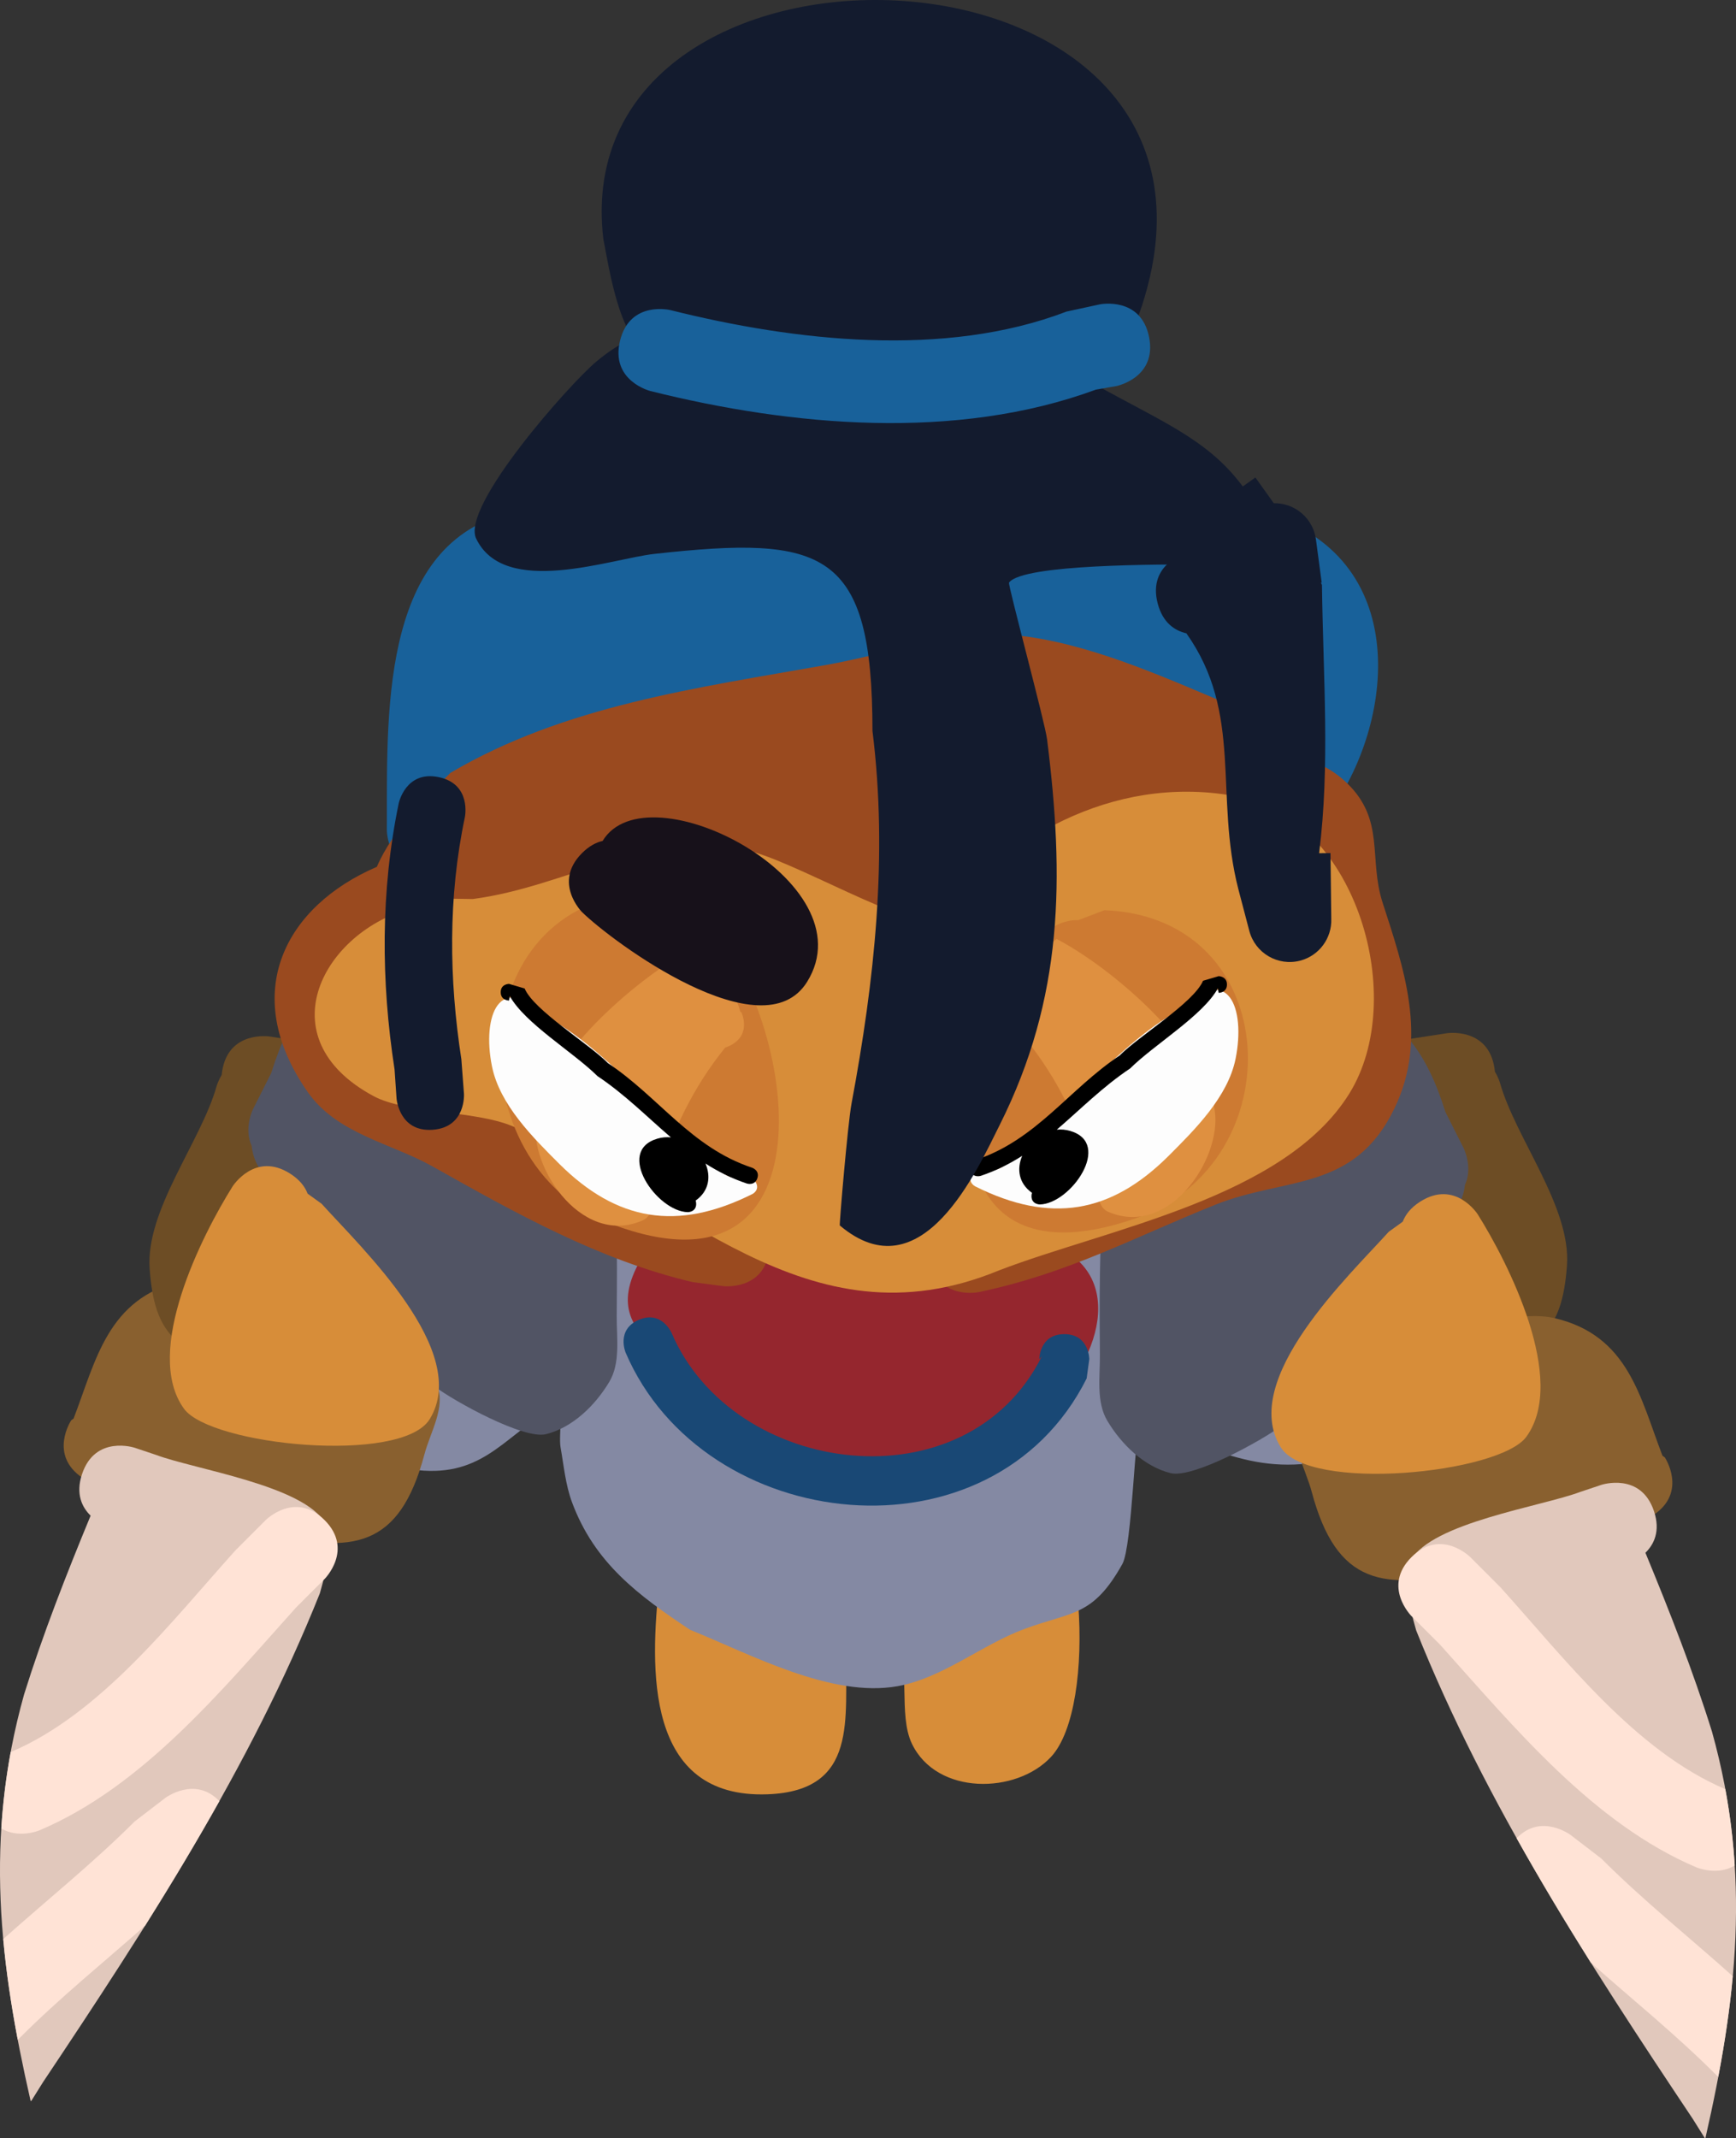
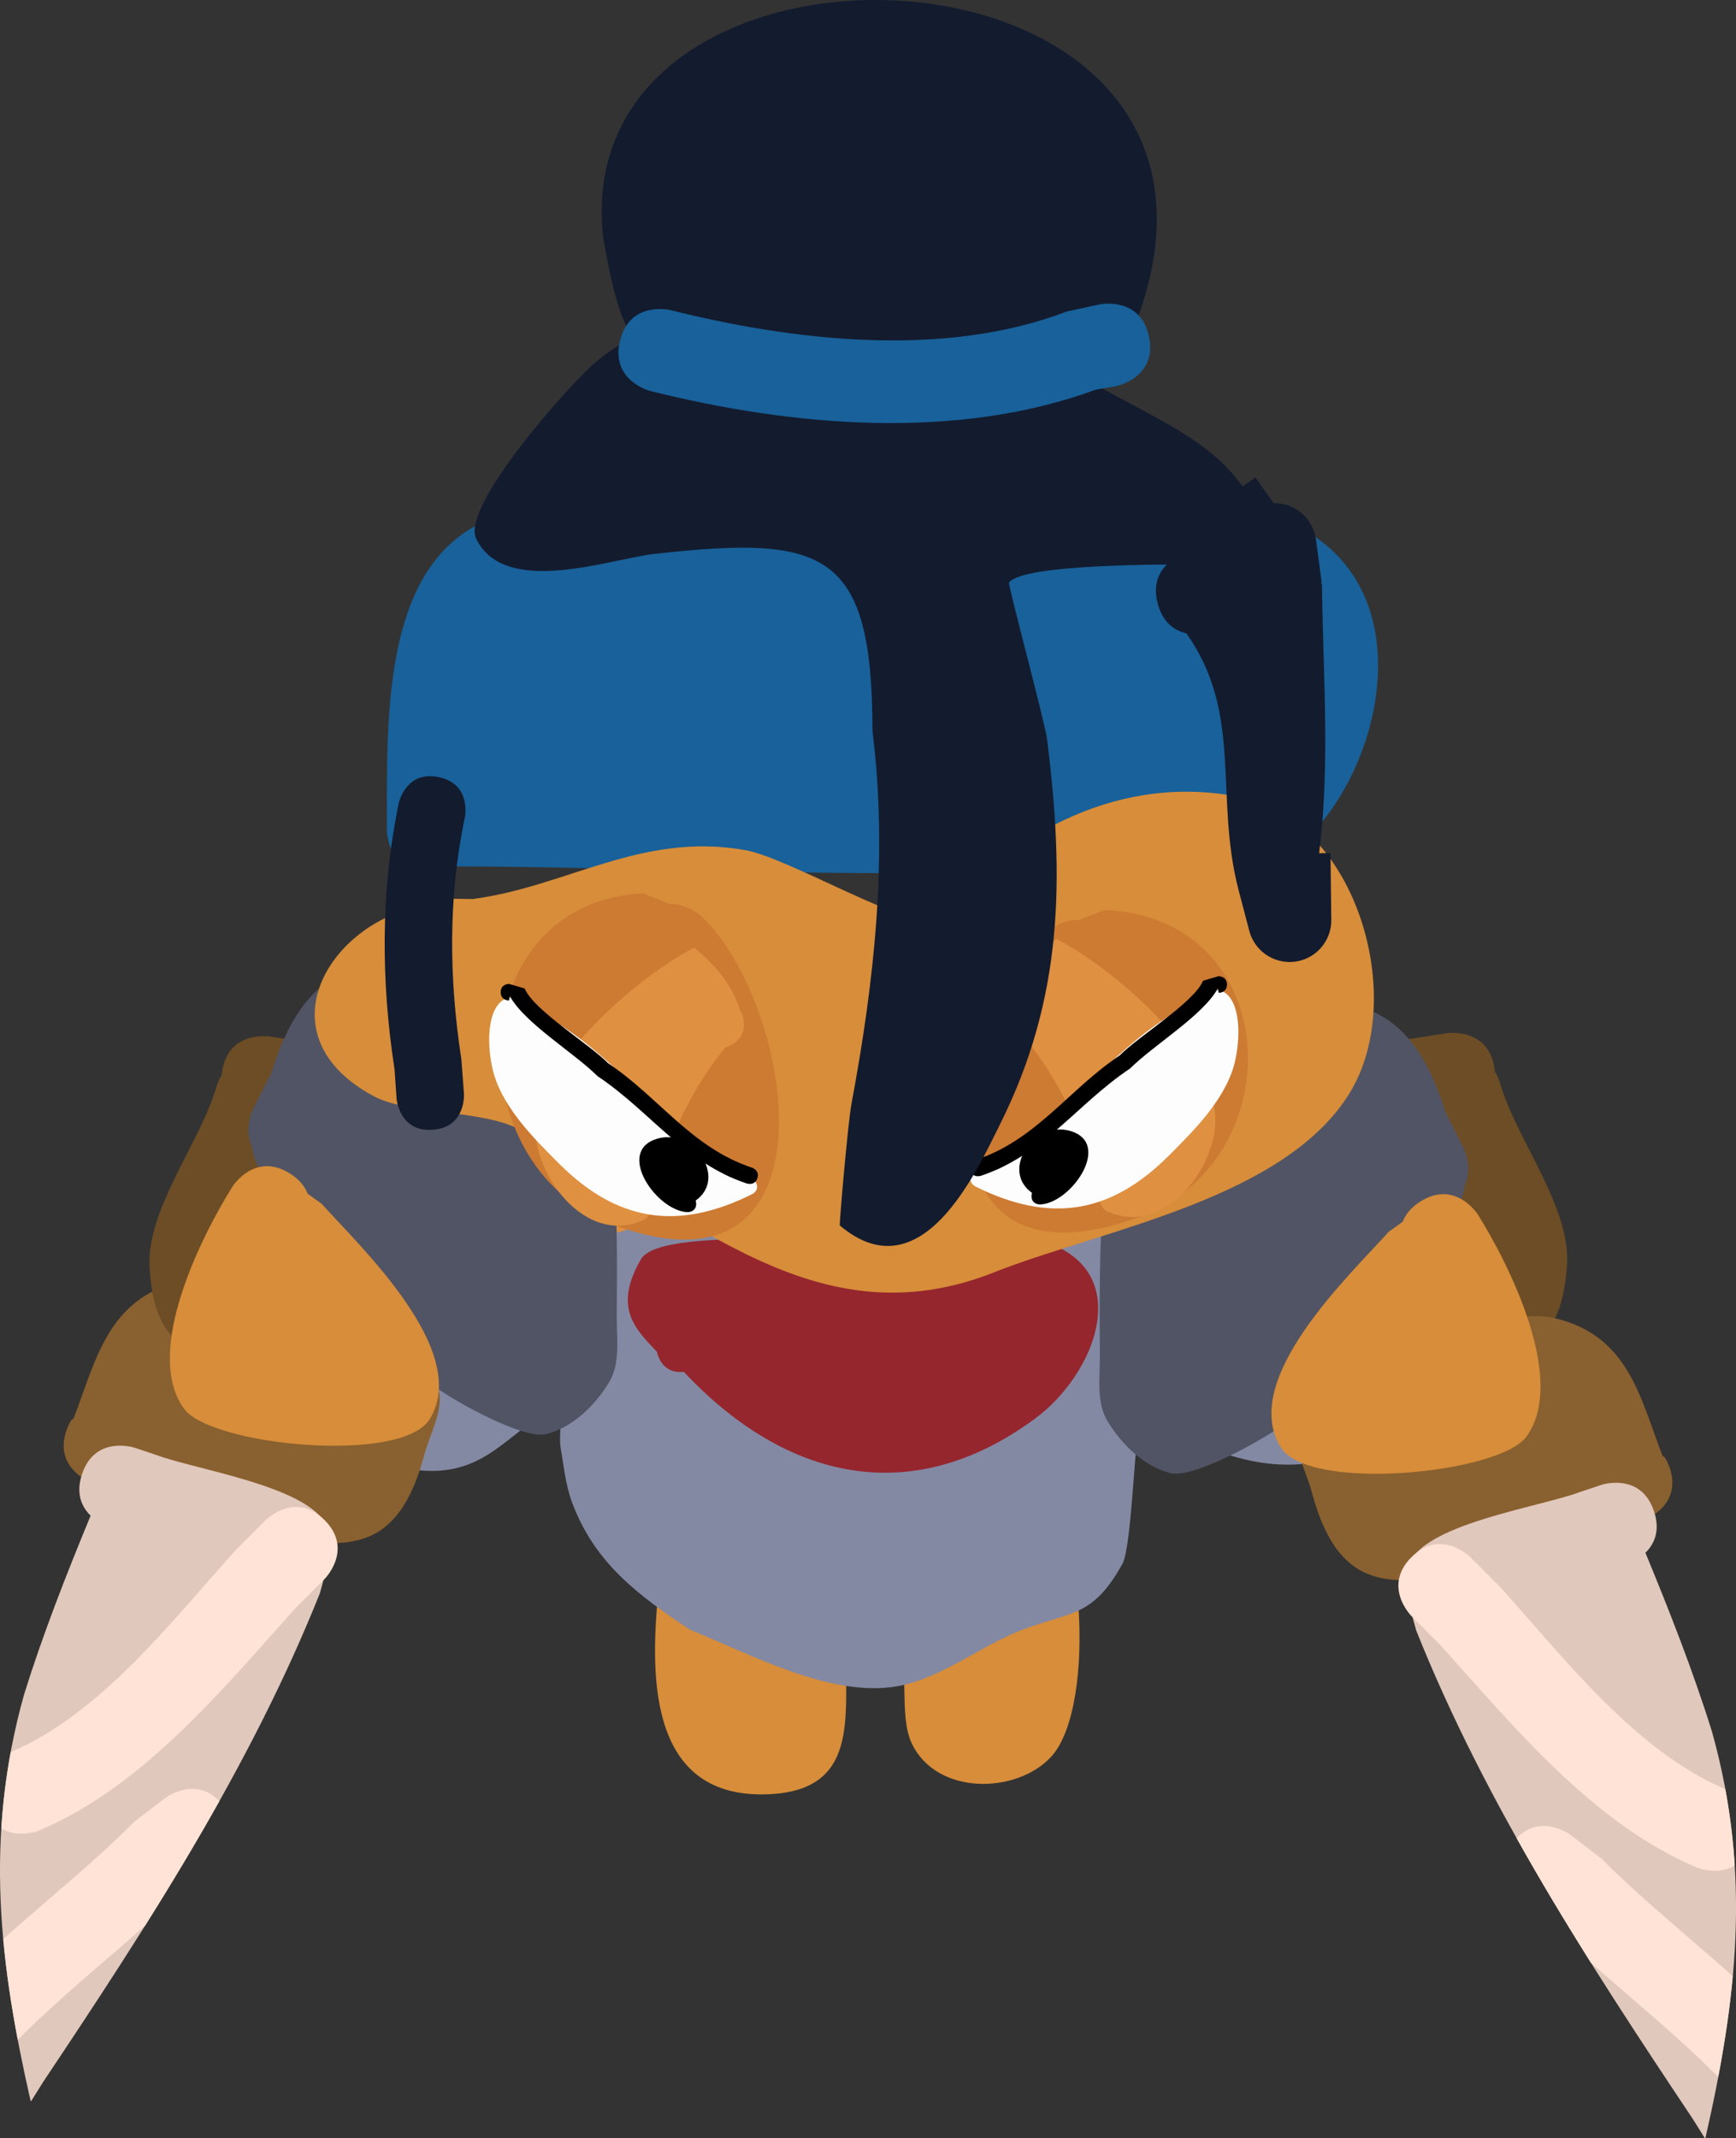
<svg xmlns="http://www.w3.org/2000/svg" version="1.1" width="52.086" height="64.132" viewBox="0,0,52.086,64.132">
  <rect x="0" y="0" width="52.086" height="64.132" fill="#333333" stroke="none" />
  <g transform="translate(-213.957,-147.934)">
    <g data-paper-data="{&quot;isPaintingLayer&quot;:true}" fill-rule="nonzero" stroke="none" stroke-width="0.5" stroke-linecap="butt" stroke-linejoin="miter" stroke-miterlimit="10" stroke-dasharray="" stroke-dashoffset="0" style="mix-blend-mode: normal">
      <path d="M233.76,195.281c0.323,-2.897 1.688,-3.679 4.565,-3.967c1.827,-0.299 4.778,-0.968 6.389,0.254c1.808,1.371 2.181,7.538 0.783,9.057c-1.038,1.127 -3.436,1.17 -4.182,-0.394c-0.414,-0.868 -0.025,-2.329 -0.48,-3.384c-0.663,-0.891 -1.452,-0.461 -1.484,0.629c-0.058,1.98 0.388,4.176 -2.366,4.277c-3.681,0.135 -3.53,-3.762 -3.243,-6.379c0,0 0.004,-0.037 0.019,-0.093z" fill="#d78d39" />
      <path d="M222.224,181.521l0.101,-0.693c0.583,-2.533 1.204,-3.232 3.828,-3.362c6.701,0.517 13.33,0.944 20.033,1.082c3.292,0.068 7.841,-0.629 10.597,1.673c1.723,1.44 1.741,3.863 2.009,5.897c-0.62,3.012 -2.451,5.484 -5.783,5.732c-1.14,0.085 -1.99,-0.189 -3.042,-0.555c-0.613,-0.213 -1.387,-1.257 -1.797,-0.753c-0.163,0.2 -0.242,3.773 -0.539,4.305c-0.883,1.579 -1.498,1.418 -2.927,1.943c-1.276,0.469 -2.468,1.479 -3.814,1.72c-1.999,0.358 -4.411,-0.958 -6.23,-1.691c-1.548,-1.031 -2.864,-2 -3.541,-3.826c-0.195,-0.525 -0.245,-1.093 -0.343,-1.644c-0.069,-0.389 0.137,-1.347 -0.214,-1.166c-1.366,0.702 -2.004,1.978 -3.884,1.863c-5.242,-0.322 -5.927,-6.567 -4.453,-10.523z" fill="#8489a3" />
      <path d="M234.472,189.08c-0.034,0.005 -0.07,0.007 -0.108,0.007c-0.454,0 -0.633,-0.343 -0.704,-0.614c-0.647,-0.684 -1.31,-1.318 -0.474,-2.766c0.349,-0.604 2.474,-0.576 3.081,-0.625c2.93,-0.24 6.296,-0.289 9.2,0.158c2.509,0.96 1.333,3.928 -0.457,5.246c-3.71,2.733 -7.487,1.844 -10.539,-1.406z" fill="#95262e" />
      <path d="M217.201,192.505c-0.224,0.011 -0.479,-0.05 -0.76,-0.237c-1.04,-0.693 -0.347,-1.733 -0.347,-1.733l0.07,-0.05c0.674,-1.752 1.019,-3.605 3.235,-4.127c1.816,-0.427 7.005,1.445 7.675,3.131c0.259,0.653 -0.203,1.393 -0.384,2.072c-0.75,2.813 -2.155,2.99 -4.759,2.351c-1.507,-0.37 -2.961,-0.86 -4.452,-1.286c0,0 -0.122,-0.035 -0.277,-0.121z" data-paper-data="{&quot;index&quot;:null}" fill="#89602f" />
      <path d="M216.675,193.395c-0.252,-0.246 -0.457,-0.644 -0.257,-1.245c0.395,-1.186 1.581,-0.791 1.581,-0.791l0.633,0.212c1.158,0.436 4.458,0.92 5.086,2.058c0.242,0.439 0.065,1.299 -0.164,2.095c-2.095,5.242 -5.177,9.978 -8.306,14.663l-0.354,0.566c-0.006,-0.001 -0.013,-0.002 -0.019,-0.003c-0.933,-4.101 -1.4,-7.89 -0.197,-12.187c0.569,-1.824 1.273,-3.613 1.998,-5.368z" data-paper-data="{&quot;index&quot;:null}" fill="#e1c8bc" />
      <path d="M223.695,193.528c0.884,0.884 0,1.768 0,1.768l-0.861,0.861c-2.227,2.476 -4.587,5.362 -7.696,6.679c0,0 -0.622,0.259 -1.142,-0.059c0.047,-0.753 0.139,-1.515 0.282,-2.29c2.701,-1.148 4.812,-3.906 6.743,-6.05l0.907,-0.908c0,0 0.884,-0.884 1.768,0z" data-paper-data="{&quot;index&quot;:null}" fill="#ffe3d6" />
      <path d="M220.539,201.958c-0.708,1.263 -1.455,2.505 -2.226,3.733c-1.258,1.114 -2.564,2.167 -3.754,3.359c0,0 -0.025,0.025 -0.07,0.062c-0.192,-1.013 -0.344,-2.014 -0.435,-3.016c1.314,-1.176 2.692,-2.277 3.944,-3.529l0.92,-0.706c0,0 0.89,-0.668 1.621,0.097z" data-paper-data="{&quot;index&quot;:null}" fill="#ffe3d6" />
      <path d="M258.81,180.08c0.107,0.178 0.149,0.326 0.149,0.326c0.473,1.68 2.141,3.727 2.012,5.492c-0.153,2.084 -0.859,2.254 -2.375,3.193c-3.631,2.248 -5.845,0.185 -7.211,-3.271c-0.848,-2.147 -1.924,-3.718 0.271,-5.519c0.958,-0.786 3.24,-0.994 4.437,-1.18l1.277,-0.196c0,0 1.235,-0.19 1.426,1.045c0.006,0.038 0.01,0.075 0.014,0.11z" data-paper-data="{&quot;index&quot;:null}" fill="#6d4d25" />
      <path d="M262.799,193.618c-0.155,0.086 -0.277,0.121 -0.277,0.121c-1.491,0.426 -2.945,0.916 -4.452,1.286c-2.604,0.639 -4.009,0.462 -4.759,-2.351c-0.181,-0.679 -0.643,-1.419 -0.384,-2.072c0.669,-1.686 5.859,-3.559 7.675,-3.131c2.216,0.522 2.561,2.375 3.235,4.127l0.07,0.05c0,0 0.693,1.04 -0.347,1.733c-0.281,0.187 -0.537,0.248 -0.76,0.237z" data-paper-data="{&quot;index&quot;:null}" fill="#89602f" />
      <path d="M263.325,194.508c0.724,1.755 1.429,3.544 1.998,5.368c1.202,4.296 0.736,8.086 -0.197,12.187c-0.006,0.001 -0.013,0.002 -0.019,0.003l-0.354,-0.566c-3.129,-4.685 -6.211,-9.421 -8.306,-14.663c-0.229,-0.796 -0.407,-1.655 -0.164,-2.095c0.628,-1.138 3.928,-1.622 5.086,-2.058l0.633,-0.212c0,0 1.186,-0.395 1.581,0.791c0.2,0.601 -0.005,0.998 -0.257,1.245z" data-paper-data="{&quot;index&quot;:null}" fill="#e1c8bc" />
      <path d="M256.305,194.641c0.884,-0.884 1.768,0 1.768,0l0.907,0.908c1.931,2.144 4.042,4.902 6.743,6.05c0.143,0.775 0.235,1.537 0.282,2.29c-0.521,0.318 -1.142,0.059 -1.142,0.059c-3.109,-1.317 -5.469,-4.203 -7.696,-6.679l-0.861,-0.861c0,0 -0.884,-0.884 0,-1.768z" data-paper-data="{&quot;index&quot;:null}" fill="#ffe3d6" />
      <path d="M261.082,202.974l0.92,0.706c1.252,1.253 2.63,2.353 3.944,3.529c-0.091,1.002 -0.243,2.003 -0.435,3.016c-0.045,-0.037 -0.07,-0.062 -0.07,-0.062c-1.189,-1.191 -2.496,-2.245 -3.754,-3.359c-0.771,-1.228 -1.519,-2.47 -2.226,-3.733c0.731,-0.765 1.621,-0.097 1.621,-0.097z" data-paper-data="{&quot;index&quot;:null}" fill="#ffe3d6" />
      <path d="M220.608,180.178c0.003,-0.036 0.008,-0.073 0.014,-0.11c0.19,-1.235 1.426,-1.045 1.426,-1.045l1.277,0.196c1.197,0.186 3.479,0.394 4.437,1.18c2.195,1.801 1.119,3.372 0.271,5.519c-1.365,3.456 -3.58,5.519 -7.211,3.271c-1.517,-0.939 -2.223,-1.109 -2.375,-3.193c-0.129,-1.766 1.54,-3.812 2.012,-5.492c0,0 0.042,-0.148 0.149,-0.326z" fill="#6d4d25" />
      <path d="M232.958,182.909c0,0.419 0.222,1.752 -0.293,1.949c-0.745,0.285 -1.946,-1.333 -2.038,-1.909c-0.151,-0.951 0.515,-2.23 1.017,-2.991c0.759,-1.139 2.601,-5.998 4.69,-4.042l0.143,0.279c0,0 0.112,0.224 -0.112,0.335c-0.063,0.031 -0.116,0.036 -0.161,0.027c-1.769,1.175 -3.267,4.246 -3.246,6.351z" data-paper-data="{&quot;index&quot;:null}" fill="#dc8f40" />
      <path d="M244.858,177.182c-0.045,0.009 -0.099,0.004 -0.161,-0.027c-0.224,-0.112 -0.112,-0.335 -0.112,-0.335l0.143,-0.279c2.089,-1.956 3.931,2.904 4.69,4.042c0.502,0.761 1.168,2.039 1.017,2.991c-0.091,0.576 -1.292,2.194 -2.038,1.909c-0.516,-0.197 -0.293,-1.53 -0.293,-1.949c0.021,-2.106 -1.477,-5.176 -3.246,-6.351z" fill="#dc8f40" />
      <path d="M221.508,182.304c-0.245,-0.53 0.04,-1.101 0.04,-1.101l0.547,-1.085c1.144,-3.682 3.148,-3.574 6.536,-3.114c1.535,0.511 2.178,0.416 3.023,2.061c0.895,1.74 0.82,6.326 0.807,8.344c-0.004,0.663 0.116,1.407 -0.224,1.975c-0.421,0.704 -1.1,1.368 -1.895,1.567c-0.673,0.169 -2.769,-0.995 -3.331,-1.421c-2.187,-1.659 -3.966,-4.316 -5.327,-6.648c0,0 -0.146,-0.25 -0.177,-0.579z" fill="#515464" />
      <path d="M257.735,184.051c-1.361,2.332 -3.14,4.989 -5.327,6.648c-0.562,0.426 -2.658,1.59 -3.331,1.421c-0.795,-0.199 -1.474,-0.864 -1.895,-1.567c-0.34,-0.569 -0.22,-1.313 -0.224,-1.975c-0.012,-2.018 -0.088,-6.603 0.807,-8.344c0.846,-1.645 1.488,-1.549 3.023,-2.061c3.389,-0.46 5.392,-0.568 6.536,3.114l0.547,1.085c0,0 0.286,0.571 0.04,1.101c-0.031,0.329 -0.177,0.579 -0.177,0.579z" data-paper-data="{&quot;index&quot;:null}" fill="#515464" />
      <path d="M227.484,173.921c-0.223,-0.001 -0.446,-0.001 -0.669,-0c0,0 -1.25,0 -1.25,-1.25v0v-0.809c0,-3.654 0.159,-8.463 4.726,-8.692c2.029,0.25 3.843,-0.123 5.839,0.001c1.626,0.101 3.124,1.069 4.744,1.299c1.88,0.268 4.179,0.029 6.047,-0.164c2.073,-0.214 4.514,-1.655 6.529,-0.248c3.197,2.233 1.762,7.382 -0.568,9.274c-8.509,1.304 -16.859,0.609 -25.399,0.589c-0.169,0.098 -0.387,0.162 -0.669,0.162c-1.25,0 -1.25,-1.25 -1.25,-1.25v-0.162c0,-1.25 1.25,-1.25 1.25,-1.25c0.416,0.001 0.831,0.002 1.246,0.003c0.002,0.165 0.004,0.313 0.004,0.437v0.971c0,0 0,0.75 -0.581,1.088z" fill="#18619a" />
-       <path d="M252.25,170.548c0.771,0.05 1.504,0.282 2.117,0.871c1.159,1.115 0.644,2.26 1.073,3.59c0.622,1.928 1.379,4.043 0.359,6.163c-1.211,2.519 -3.265,2.05 -5.383,2.899c-2.451,0.983 -4.387,2.05 -7.089,2.619c0,0 -1.223,0.258 -1.481,-0.966c-0.258,-1.223 0.966,-1.481 0.966,-1.481c2.591,-0.545 4.314,-1.551 6.665,-2.489c1.117,-0.446 2.567,-0.213 3.607,-0.987c1.517,-1.129 0.4,-3.688 0.015,-4.883c-0.281,-0.87 0.101,-2.008 -0.499,-2.698c-0.454,-0.521 -2.172,0.026 -2.747,0.105c-2.44,1.278 -4.169,5.204 -6.97,5.991c-2.619,0.736 -5.779,-2.889 -8.492,-3.393c-2.091,-0.389 -4.071,0.147 -6.056,0.547c-0.768,0.155 -1.708,0.736 -2.335,0.266c-0.083,-0.062 -0.16,-0.125 -0.231,-0.189c-1.162,0.778 -1.828,2.181 0.058,3.163c2.981,1.552 6.164,3.535 9.468,4.278l0.66,0.076c0,0 1.24,0.155 1.085,1.395c-0.155,1.24 -1.395,1.085 -1.395,1.085l-0.912,-0.121c-2.8,-0.66 -5.303,-2.066 -7.793,-3.466c-1.249,-0.702 -2.871,-0.974 -3.75,-2.233c-2.072,-2.968 -0.673,-5.574 2.074,-6.756c0.478,-1.125 1.571,-2.183 2.208,-2.819c3.431,-2.019 7.39,-2.545 11.258,-3.233c1.903,-0.338 4.135,-1.128 6.079,-0.848c2.149,0.31 4.311,1.317 6.306,2.148l0.888,0.864c0,0 0.163,0.204 0.247,0.499z" fill="#9a4a1f" />
      <path d="M226.321,175.173c0.364,-0.288 0.833,-0.288 0.833,-0.288l0.989,0.015c2.837,-0.376 5.042,-2.013 8.161,-1.47c1.339,0.233 4.924,2.419 5.836,2.12c2.134,-2.694 5.533,-4.457 9.117,-3.688c3.382,0.725 4.96,6.009 3.185,8.872c-1.947,3.139 -7.264,4.055 -10.514,5.306c-5.782,2.384 -9.568,-2.235 -14.599,-4.328c-1.152,-0.479 -3.18,-0.37 -4.167,-0.902c-3.263,-1.759 -1.474,-4.961 1.159,-5.636z" fill="#d78d39" />
      <path d="M223.186,183.737l0.421,0.304c1.181,1.313 4.495,4.429 3.241,6.462c-0.84,1.362 -6.57,0.789 -7.371,-0.315c-1.242,-1.712 0.554,-5.229 1.459,-6.669c0,0 0.671,-1.055 1.726,-0.383c0.286,0.182 0.445,0.392 0.525,0.602z" fill="#d78d39" />
      <path d="M256.569,183.976c1.055,-0.671 1.726,0.383 1.726,0.383c0.905,1.44 2.701,4.957 1.459,6.669c-0.801,1.105 -6.531,1.678 -7.371,0.315c-1.254,-2.033 2.06,-5.149 3.241,-6.462l0.421,-0.304c0.08,-0.21 0.239,-0.42 0.525,-0.602z" data-paper-data="{&quot;index&quot;:null}" fill="#d78d39" />
      <path d="M246.312,175.532l0.784,-0.297c5.431,0.212 5.685,7.568 0.962,9.232c-6.923,2.439 -5.526,-6.071 -2.702,-8.593c0,0 0.412,-0.359 0.955,-0.342z" fill="#cd7a32" />
      <path d="M235.005,175.419c2.825,2.709 4.221,11.849 -2.702,9.23c-4.723,-1.787 -4.469,-9.688 0.962,-9.915l0.784,0.319c0.543,-0.019 0.955,0.367 0.955,0.367z" data-paper-data="{&quot;index&quot;:null}" fill="#cd7a32" />
      <path d="M244.727,179.096c-0.047,-0.015 -0.096,-0.034 -0.147,-0.06c-0.671,-0.335 -0.335,-1.006 -0.335,-1.006l0.028,-0.006c0.194,-0.767 0.773,-1.427 1.386,-1.927c1.645,0.864 4.227,3.078 4.715,4.999c0.361,1.424 -1.283,4.005 -3.17,3.184c-0.409,-0.178 -0.276,-0.847 -0.423,-1.268c-0.52,-1.484 -1.082,-2.714 -2.053,-3.917z" fill="#df9040" />
      <path d="M233.661,183.272c-0.147,0.42 -0.015,1.09 -0.423,1.268c-1.886,0.821 -3.531,-1.76 -3.17,-3.184c0.488,-1.922 3.07,-4.135 4.715,-4.999c0.613,0.5 1.192,1.16 1.386,1.927l0.028,0.006c0,0 0.335,0.671 -0.335,1.006c-0.051,0.025 -0.1,0.045 -0.147,0.06c-0.972,1.202 -1.533,2.433 -2.053,3.917z" data-paper-data="{&quot;index&quot;:null}" fill="#df9040" />
      <path d="M243.39,183.053c0.035,-0.008 0.061,-0.008 0.061,-0.008h0.122c0.476,0.01 0.549,-0.239 0.954,-0.442c1.311,-1.311 3.231,-3.572 4.891,-4.401c1.391,-1.391 1.914,-0.029 1.612,1.483c-0.23,1.153 -1.23,2.138 -2.023,2.931c-1.721,1.71 -3.53,2.033 -5.79,0.903c0,0 -0.224,-0.112 -0.112,-0.335c0.078,-0.157 0.212,-0.149 0.285,-0.13z" fill="#fdfdfd" />
      <path d="M244.921,183.713c-0.41,-0.29 -0.458,-0.728 -0.295,-1.11c-0.375,0.239 -0.781,0.445 -1.24,0.599c0,0 -0.237,0.079 -0.316,-0.158c-0.079,-0.237 0.158,-0.316 0.158,-0.316c1.828,-0.606 2.793,-2.115 4.322,-3.135c0.585,-0.589 2.228,-1.589 2.502,-2.241l0.468,-0.138c0,0 0.25,0 0.25,0.25c0,0.25 -0.25,0.25 -0.25,0.25l-0.021,-0.138c-0.446,0.816 -1.914,1.691 -2.633,2.405c-0.822,0.548 -1.487,1.224 -2.202,1.837c0.131,-0.013 0.267,-0.002 0.404,0.038c1.283,0.375 0.012,2.19 -0.913,2.205c0,0 -0.25,0 -0.25,-0.25c0,-0.038 0.006,-0.07 0.015,-0.097z" fill="#000000" />
      <path d="M236.642,183.414c0.112,0.224 -0.112,0.335 -0.112,0.335c-2.26,1.13 -4.069,0.807 -5.79,-0.903c-0.793,-0.793 -1.792,-1.778 -2.023,-2.931c-0.302,-1.512 0.221,-2.874 1.612,-1.483c1.659,0.83 3.58,3.091 4.891,4.401c0.405,0.203 0.478,0.452 0.954,0.442h0.122c0,0 0.026,0 0.061,0.008c0.073,-0.019 0.206,-0.027 0.285,0.13z" data-paper-data="{&quot;index&quot;:null}" fill="#fdfdfd" />
      <path d="M234.845,184.042c0,0.25 -0.25,0.25 -0.25,0.25c-0.925,-0.015 -2.196,-1.83 -0.913,-2.205c0.137,-0.04 0.273,-0.051 0.404,-0.038c-0.715,-0.613 -1.38,-1.289 -2.202,-1.837c-0.719,-0.714 -2.187,-1.588 -2.633,-2.405l-0.021,0.138c0,0 -0.25,0 -0.25,-0.25c0,-0.25 0.25,-0.25 0.25,-0.25l0.468,0.138c0.274,0.653 1.918,1.652 2.502,2.241c1.529,1.02 2.494,2.529 4.322,3.135c0,0 0.237,0.079 0.158,0.316c-0.079,0.237 -0.316,0.158 -0.316,0.158c-0.459,-0.154 -0.866,-0.36 -1.24,-0.599c0.163,0.382 0.115,0.82 -0.295,1.11c0.01,0.027 0.015,0.059 0.015,0.097z" data-paper-data="{&quot;index&quot;:null}" fill="#000000" />
      <path d="M246.787,159.451c2.029,1.137 3.408,1.657 4.457,3.075l0.379,-0.27l0.801,1.121c0.152,0.207 0.241,0.462 0.241,0.738c0,0.69 -0.56,1.25 -1.25,1.25c-0.165,0 -0.322,-0.032 -0.466,-0.09l-1.107,-0.415c-0.988,0.011 -5.194,-0.017 -5.611,0.549c-0.04,0.054 1.076,4.179 1.142,4.701c0.52,4.161 0.493,7.744 -1.417,11.557c-0.68,1.358 -2.343,5.102 -4.802,3.024c-0.019,-0.016 0.239,-3.049 0.351,-3.651c0.69,-3.697 1.099,-7.419 0.629,-11.183c-0.002,-5.425 -1.435,-5.875 -6.544,-5.309c-1.31,0.145 -4.497,1.317 -5.347,-0.46c-0.464,-0.97 2.836,-4.667 3.597,-5.301c0.339,-0.283 0.714,-0.547 1.126,-0.709c-0.563,-0.707 -0.832,-2.668 -0.905,-2.959c-1.225,-10.2 19.852,-9.53 16.171,1.946c-0.375,1.168 -0.78,1.599 -1.444,2.386z" fill="#131b2e" />
-       <path d="M232.038,173.157c1.335,-2.216 7.999,1.229 6.135,4.227c-1.331,2.142 -5.84,-1.197 -6.754,-2.093c0,0 -0.884,-0.884 0,-1.768c0.21,-0.21 0.421,-0.321 0.619,-0.366z" fill="#17111a" />
      <path d="M248.433,158.043c0.245,1.226 -0.981,1.471 -0.981,1.471l-0.615,0.107c-4.184,1.542 -9.117,1.104 -13.365,0.042c0,0 -1.213,-0.303 -0.91,-1.516c0.303,-1.213 1.516,-0.91 1.516,-0.91c3.72,0.93 8.217,1.445 11.881,0.042l1.003,-0.217c0,0 1.226,-0.245 1.471,0.981z" fill="#18619a" />
-       <path d="M245.889,187.951c0.75,0 0.75,0.75 0.75,0.75l-0.079,0.58c-2.841,5.658 -11.482,4.702 -13.831,-0.774c0,0 -0.295,-0.689 0.394,-0.985c0.689,-0.295 0.985,0.394 0.985,0.394c1.851,4.324 8.851,5.234 11.111,0.694l-0.079,0.091c0,0 0,-0.75 0.75,-0.75z" fill="#194875" />
      <path d="M226.94,181.821c-1.011,0.073 -1.085,-0.938 -1.085,-0.938l-0.06,-0.872c-0.408,-2.65 -0.422,-5.339 0.125,-7.982c0,0 0.207,-0.993 1.2,-0.785c0.993,0.207 0.785,1.2 0.785,1.2c-0.506,2.401 -0.477,4.853 -0.106,7.258l0.078,1.034c0,0 0.073,1.011 -0.938,1.085z" fill="#131b2e" />
      <path d="M249.552,166.93c-0.336,-0.077 -0.704,-0.303 -0.86,-0.894c-0.318,-1.209 0.891,-1.527 0.891,-1.527l0.009,0.008c0.341,-0.128 0.676,-0.269 1.007,-0.42l0.709,-0.696c0.153,-0.155 0.348,-0.273 0.574,-0.332c0.668,-0.175 1.351,0.224 1.527,0.891c0.015,0.057 0.026,0.115 0.033,0.172l0.17,1.274l-0.023,0.003l0.031,0.072c0.039,2.833 0.245,5.414 -0.085,8.045l0.341,-0.004l0.024,1.976c0.019,0.57 -0.357,1.099 -0.932,1.25c-0.668,0.175 -1.351,-0.224 -1.527,-0.891l-0.329,-1.252c-0.723,-2.813 0.15,-5.265 -1.559,-7.674z" fill="#131b2e" />
    </g>
  </g>
</svg>